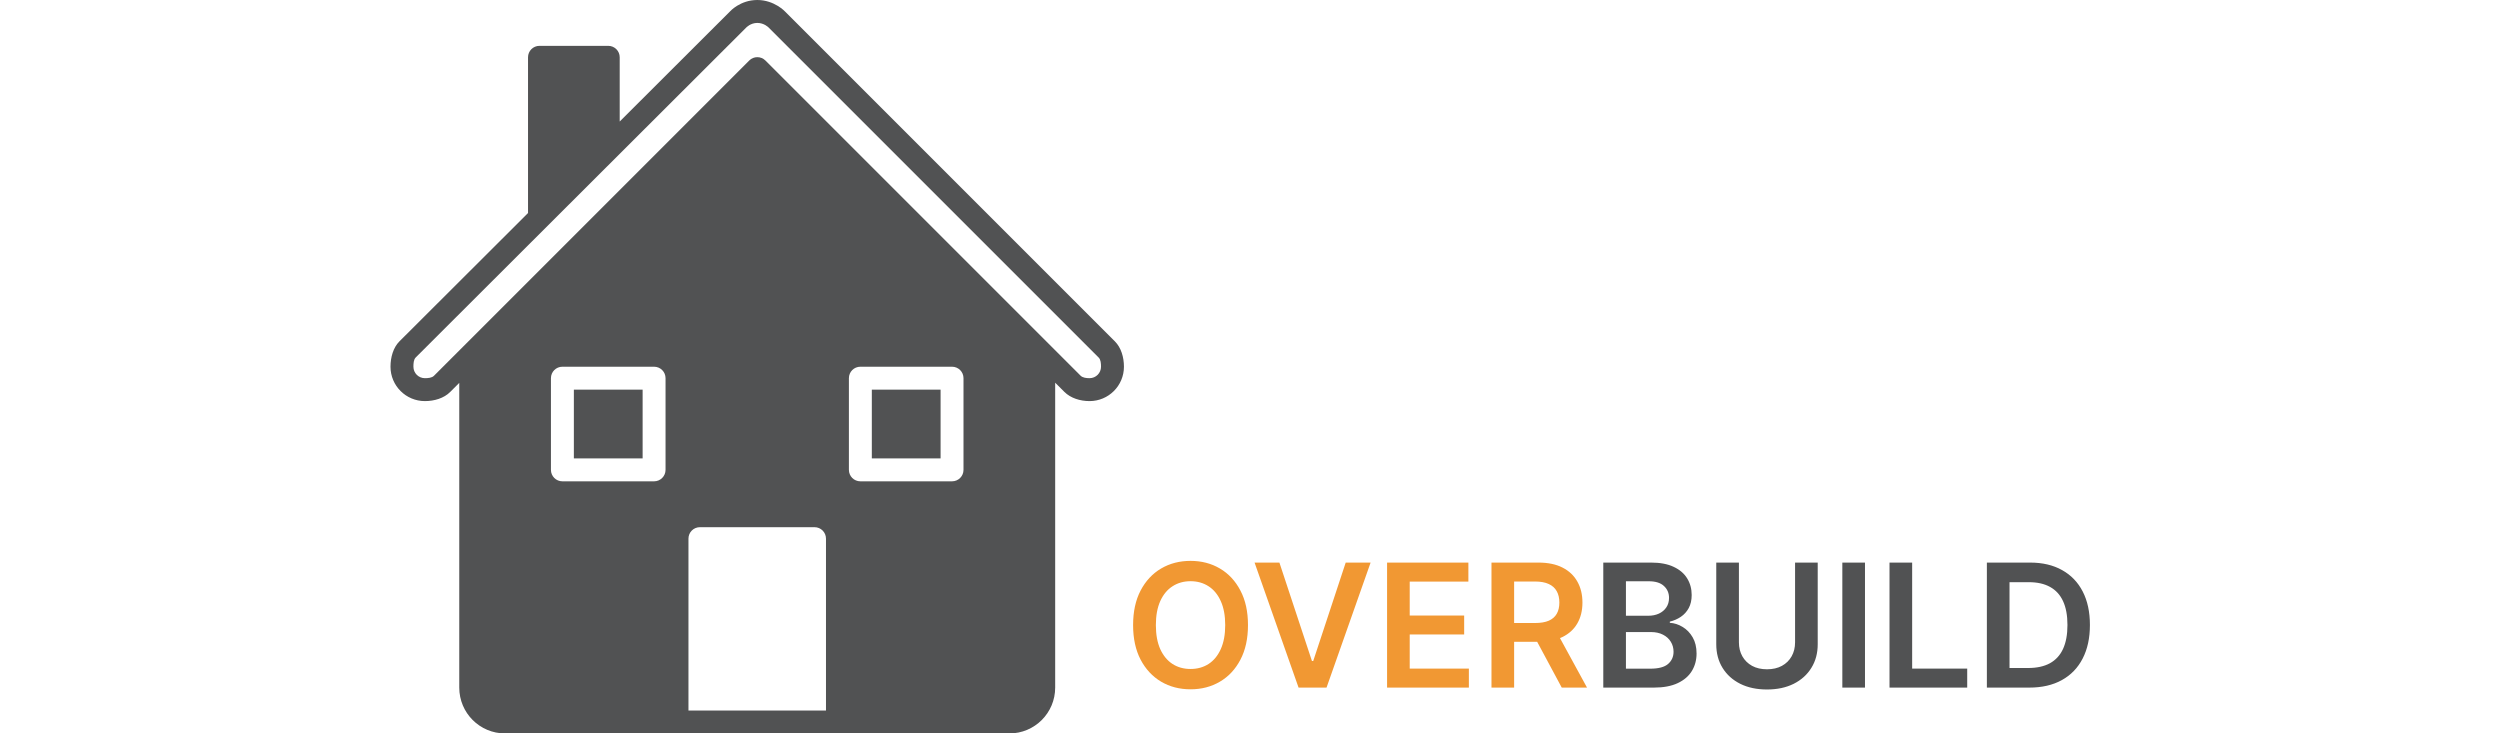
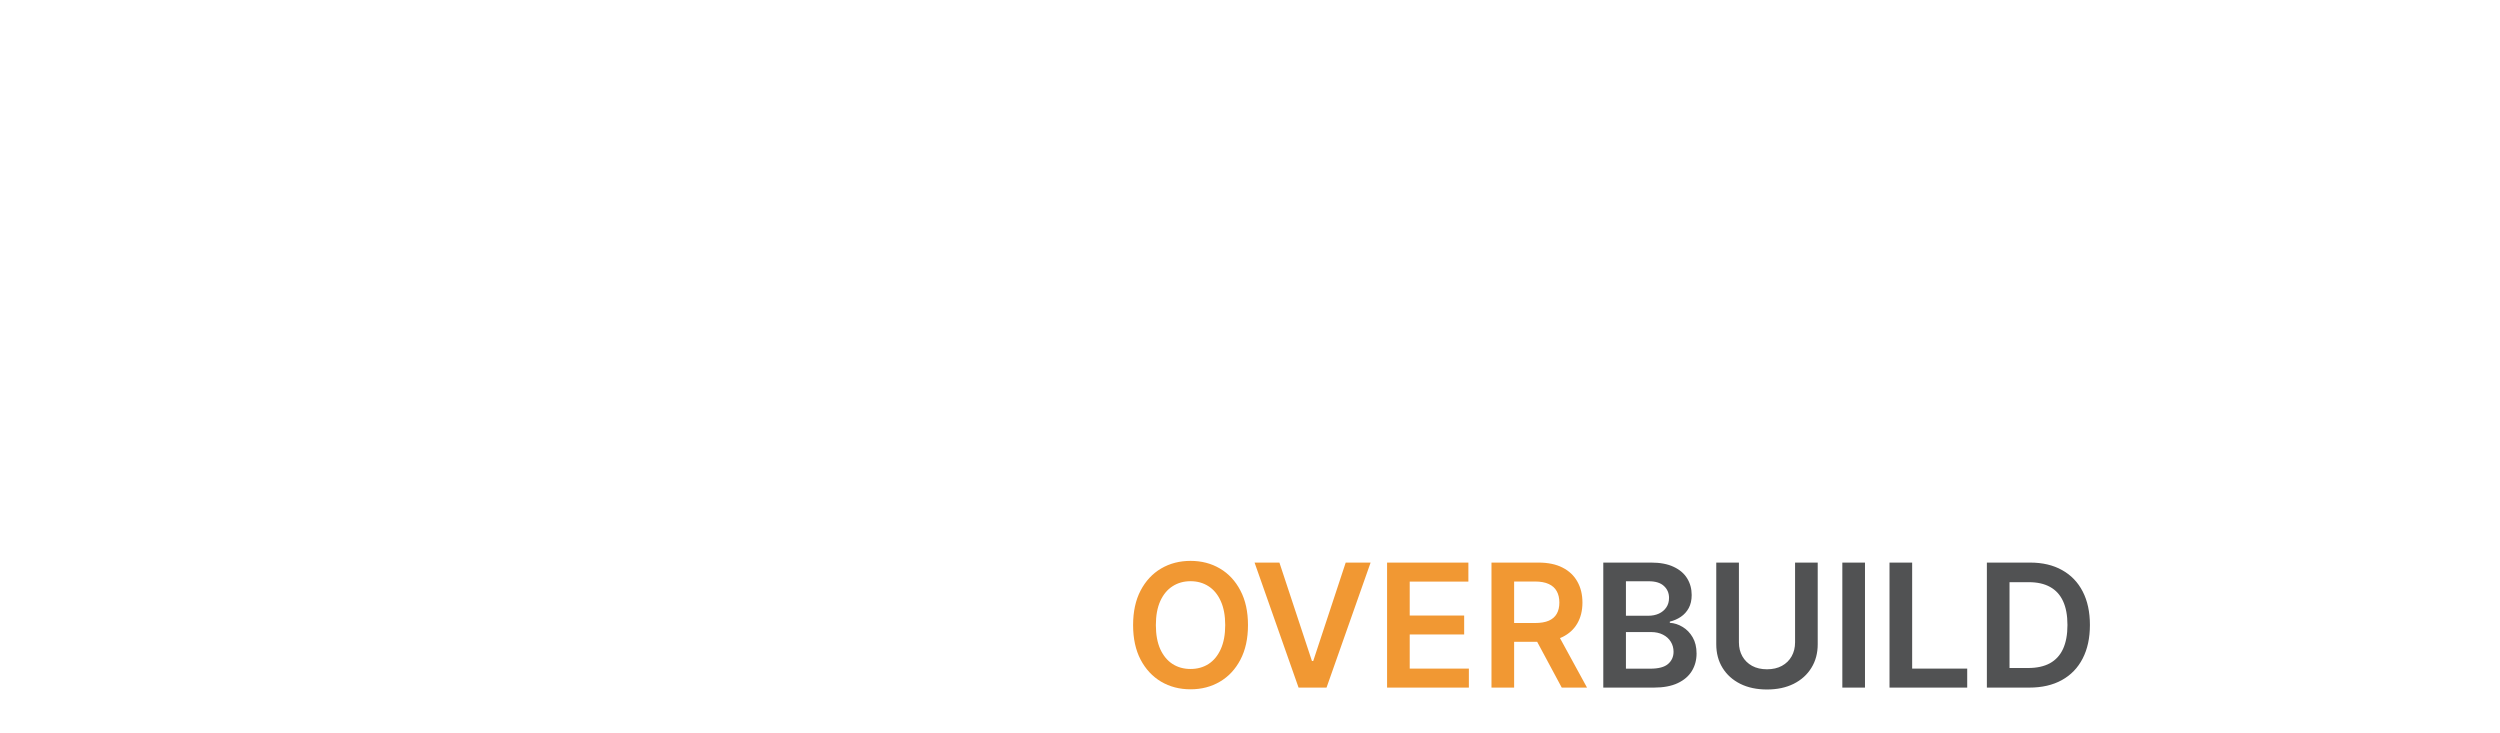
<svg xmlns="http://www.w3.org/2000/svg" width="317" height="93" viewBox="0 0 150 64" fill="none">
  <g clip-path="url(#clip0_2149_10)">
    <path d="M22 34H16V40H22V34Z" fill="#515253" />
-     <path d="M48 34H42V40H48V34Z" fill="#515253" />
-     <path d="M63.211 29.789L34.438 1.015C34.438 1.015 33.501 0 32.008 0C30.515 0 29.632 0.991 29.632 0.991L20 10.604V5C20 4.447 19.553 4 19 4H13C12.447 4 12 4.447 12 5V18.589L0.783 29.783C0.24 30.326 0 31.172 0 32C0 33.656 1.343 35 3 35C3.828 35 4.662 34.749 5.205 34.206L6 33.411V60C6 62.211 7.789 64 10 64H54C56.211 64 58 62.211 58 60V33.394L58.804 34.198C59.347 34.739 60.172 35 61 35C62.657 35 64 33.657 64 32C64 31.171 63.754 30.332 63.211 29.789ZM24 41C24 41.553 23.553 42 23 42H15C14.447 42 14 41.553 14 41V33C14 32.447 14.447 32 15 32H23C23.553 32 24 32.447 24 33V41ZM38 62.002H26V47.002C26 46.449 26.447 46.002 27 46.002H37C37.553 46.002 38 46.449 38 47.002V62.002ZM50 41C50 41.553 49.553 42 49 42H41C40.447 42 40 41.553 40 41V33C40 32.447 40.447 32 41 32H49C49.553 32 50 32.447 50 33V41ZM61 33C60.724 33 60.398 32.964 60.218 32.783L32.716 5.281C32.521 5.086 32.265 4.988 32.009 4.988C31.753 4.988 31.497 5.086 31.302 5.281L3.791 32.793C3.61 32.974 3.276 33 3 33C2.447 33 2 32.553 2 32C2 31.724 2.016 31.378 2.197 31.197L31.035 2.41C31.035 2.41 31.408 2 32.009 2C32.61 2 32.991 2.398 32.991 2.398L61.797 31.203C61.978 31.384 62 31.724 62 32C62 32.552 61.553 33 61 33Z" fill="#515253" />
  </g>
  <path d="M74.824 54.545C74.824 55.721 74.604 56.728 74.163 57.566C73.727 58.4 73.13 59.039 72.374 59.483C71.621 59.927 70.767 60.149 69.811 60.149C68.856 60.149 68 59.927 67.244 59.483C66.491 59.036 65.894 58.395 65.454 57.56C65.017 56.722 64.799 55.717 64.799 54.545C64.799 53.37 65.017 52.365 65.454 51.531C65.894 50.693 66.491 50.051 67.244 49.608C68 49.164 68.856 48.942 69.811 48.942C70.767 48.942 71.621 49.164 72.374 49.608C73.13 50.051 73.727 50.693 74.163 51.531C74.604 52.365 74.824 53.37 74.824 54.545ZM72.837 54.545C72.837 53.718 72.707 53.02 72.448 52.452C72.192 51.88 71.837 51.449 71.383 51.158C70.928 50.863 70.404 50.716 69.811 50.716C69.218 50.716 68.695 50.863 68.24 51.158C67.785 51.449 67.429 51.88 67.169 52.452C66.914 53.02 66.786 53.718 66.786 54.545C66.786 55.373 66.914 56.072 67.169 56.644C67.429 57.212 67.785 57.644 68.24 57.939C68.695 58.23 69.218 58.375 69.811 58.375C70.404 58.375 70.928 58.23 71.383 57.939C71.837 57.644 72.192 57.212 72.448 56.644C72.707 56.072 72.837 55.373 72.837 54.545ZM77.566 49.091L80.405 57.678H80.517L83.351 49.091H85.524L81.678 60H79.238L75.398 49.091H77.566ZM86.961 60V49.091H94.056V50.748H88.937V53.709H93.688V55.366H88.937V58.343H94.099V60H86.961ZM96.072 60V49.091H100.163C101.001 49.091 101.704 49.236 102.272 49.528C102.844 49.819 103.276 50.227 103.567 50.753C103.862 51.275 104.009 51.884 104.009 52.58C104.009 53.279 103.86 53.887 103.561 54.402C103.267 54.913 102.832 55.309 102.256 55.59C101.681 55.867 100.974 56.005 100.136 56.005H97.223V54.364H99.87C100.36 54.364 100.761 54.297 101.074 54.162C101.386 54.023 101.617 53.823 101.766 53.56C101.919 53.294 101.995 52.967 101.995 52.58C101.995 52.193 101.919 51.863 101.766 51.589C101.614 51.312 101.381 51.103 101.069 50.961C100.756 50.815 100.353 50.742 99.859 50.742H98.048V60H96.072ZM101.708 55.057L104.408 60H102.203L99.55 55.057H101.708Z" fill="#F19833" />
  <path d="M105.828 60V49.091H110.004C110.792 49.091 111.448 49.215 111.97 49.464C112.495 49.709 112.888 50.044 113.147 50.471C113.41 50.897 113.541 51.38 113.541 51.919C113.541 52.363 113.456 52.743 113.285 53.059C113.115 53.372 112.886 53.626 112.598 53.821C112.311 54.016 111.989 54.157 111.634 54.242V54.348C112.021 54.37 112.392 54.489 112.747 54.705C113.106 54.918 113.399 55.22 113.626 55.611C113.854 56.001 113.967 56.474 113.967 57.028C113.967 57.592 113.83 58.1 113.557 58.551C113.284 58.999 112.872 59.352 112.321 59.611C111.771 59.87 111.078 60 110.244 60H105.828ZM107.804 58.349H109.93C110.647 58.349 111.164 58.212 111.48 57.939C111.799 57.662 111.959 57.306 111.959 56.873C111.959 56.55 111.879 56.259 111.719 56C111.559 55.737 111.332 55.531 111.037 55.382C110.743 55.229 110.391 55.153 109.983 55.153H107.804V58.349ZM107.804 53.73H109.759C110.1 53.73 110.407 53.668 110.681 53.544C110.954 53.416 111.169 53.237 111.325 53.006C111.485 52.772 111.565 52.495 111.565 52.175C111.565 51.752 111.416 51.404 111.117 51.131C110.823 50.858 110.384 50.721 109.802 50.721H107.804V53.73ZM122.563 49.091H124.539V56.218C124.539 56.999 124.355 57.686 123.985 58.279C123.62 58.873 123.105 59.336 122.441 59.67C121.777 60 121.001 60.165 120.113 60.165C119.222 60.165 118.444 60 117.78 59.67C117.116 59.336 116.601 58.873 116.235 58.279C115.869 57.686 115.686 56.999 115.686 56.218V49.091H117.663V56.053C117.663 56.508 117.762 56.912 117.961 57.267C118.163 57.623 118.447 57.901 118.813 58.104C119.179 58.303 119.612 58.402 120.113 58.402C120.614 58.402 121.047 58.303 121.413 58.104C121.782 57.901 122.066 57.623 122.265 57.267C122.464 56.912 122.563 56.508 122.563 56.053V49.091ZM128.664 49.091V60H126.687V49.091H128.664ZM130.804 60V49.091H132.78V58.343H137.584V60H130.804ZM142.996 60H139.3V49.091H143.071C144.154 49.091 145.084 49.309 145.862 49.746C146.643 50.179 147.244 50.803 147.663 51.616C148.082 52.429 148.291 53.402 148.291 54.535C148.291 55.671 148.08 56.648 147.657 57.465C147.238 58.281 146.633 58.908 145.841 59.345C145.052 59.782 144.104 60 142.996 60ZM141.276 58.29H142.9C143.66 58.29 144.294 58.152 144.802 57.875C145.31 57.594 145.692 57.177 145.947 56.623C146.203 56.065 146.331 55.369 146.331 54.535C146.331 53.7 146.203 53.008 145.947 52.457C145.692 51.903 145.313 51.49 144.813 51.216C144.316 50.939 143.698 50.801 142.959 50.801H141.276V58.29Z" fill="#515253" />
  <defs>
    <clipPath id="clip0_2149_10">
-       <rect width="64" height="64" fill="white" />
-     </clipPath>
+       </clipPath>
  </defs>
</svg>